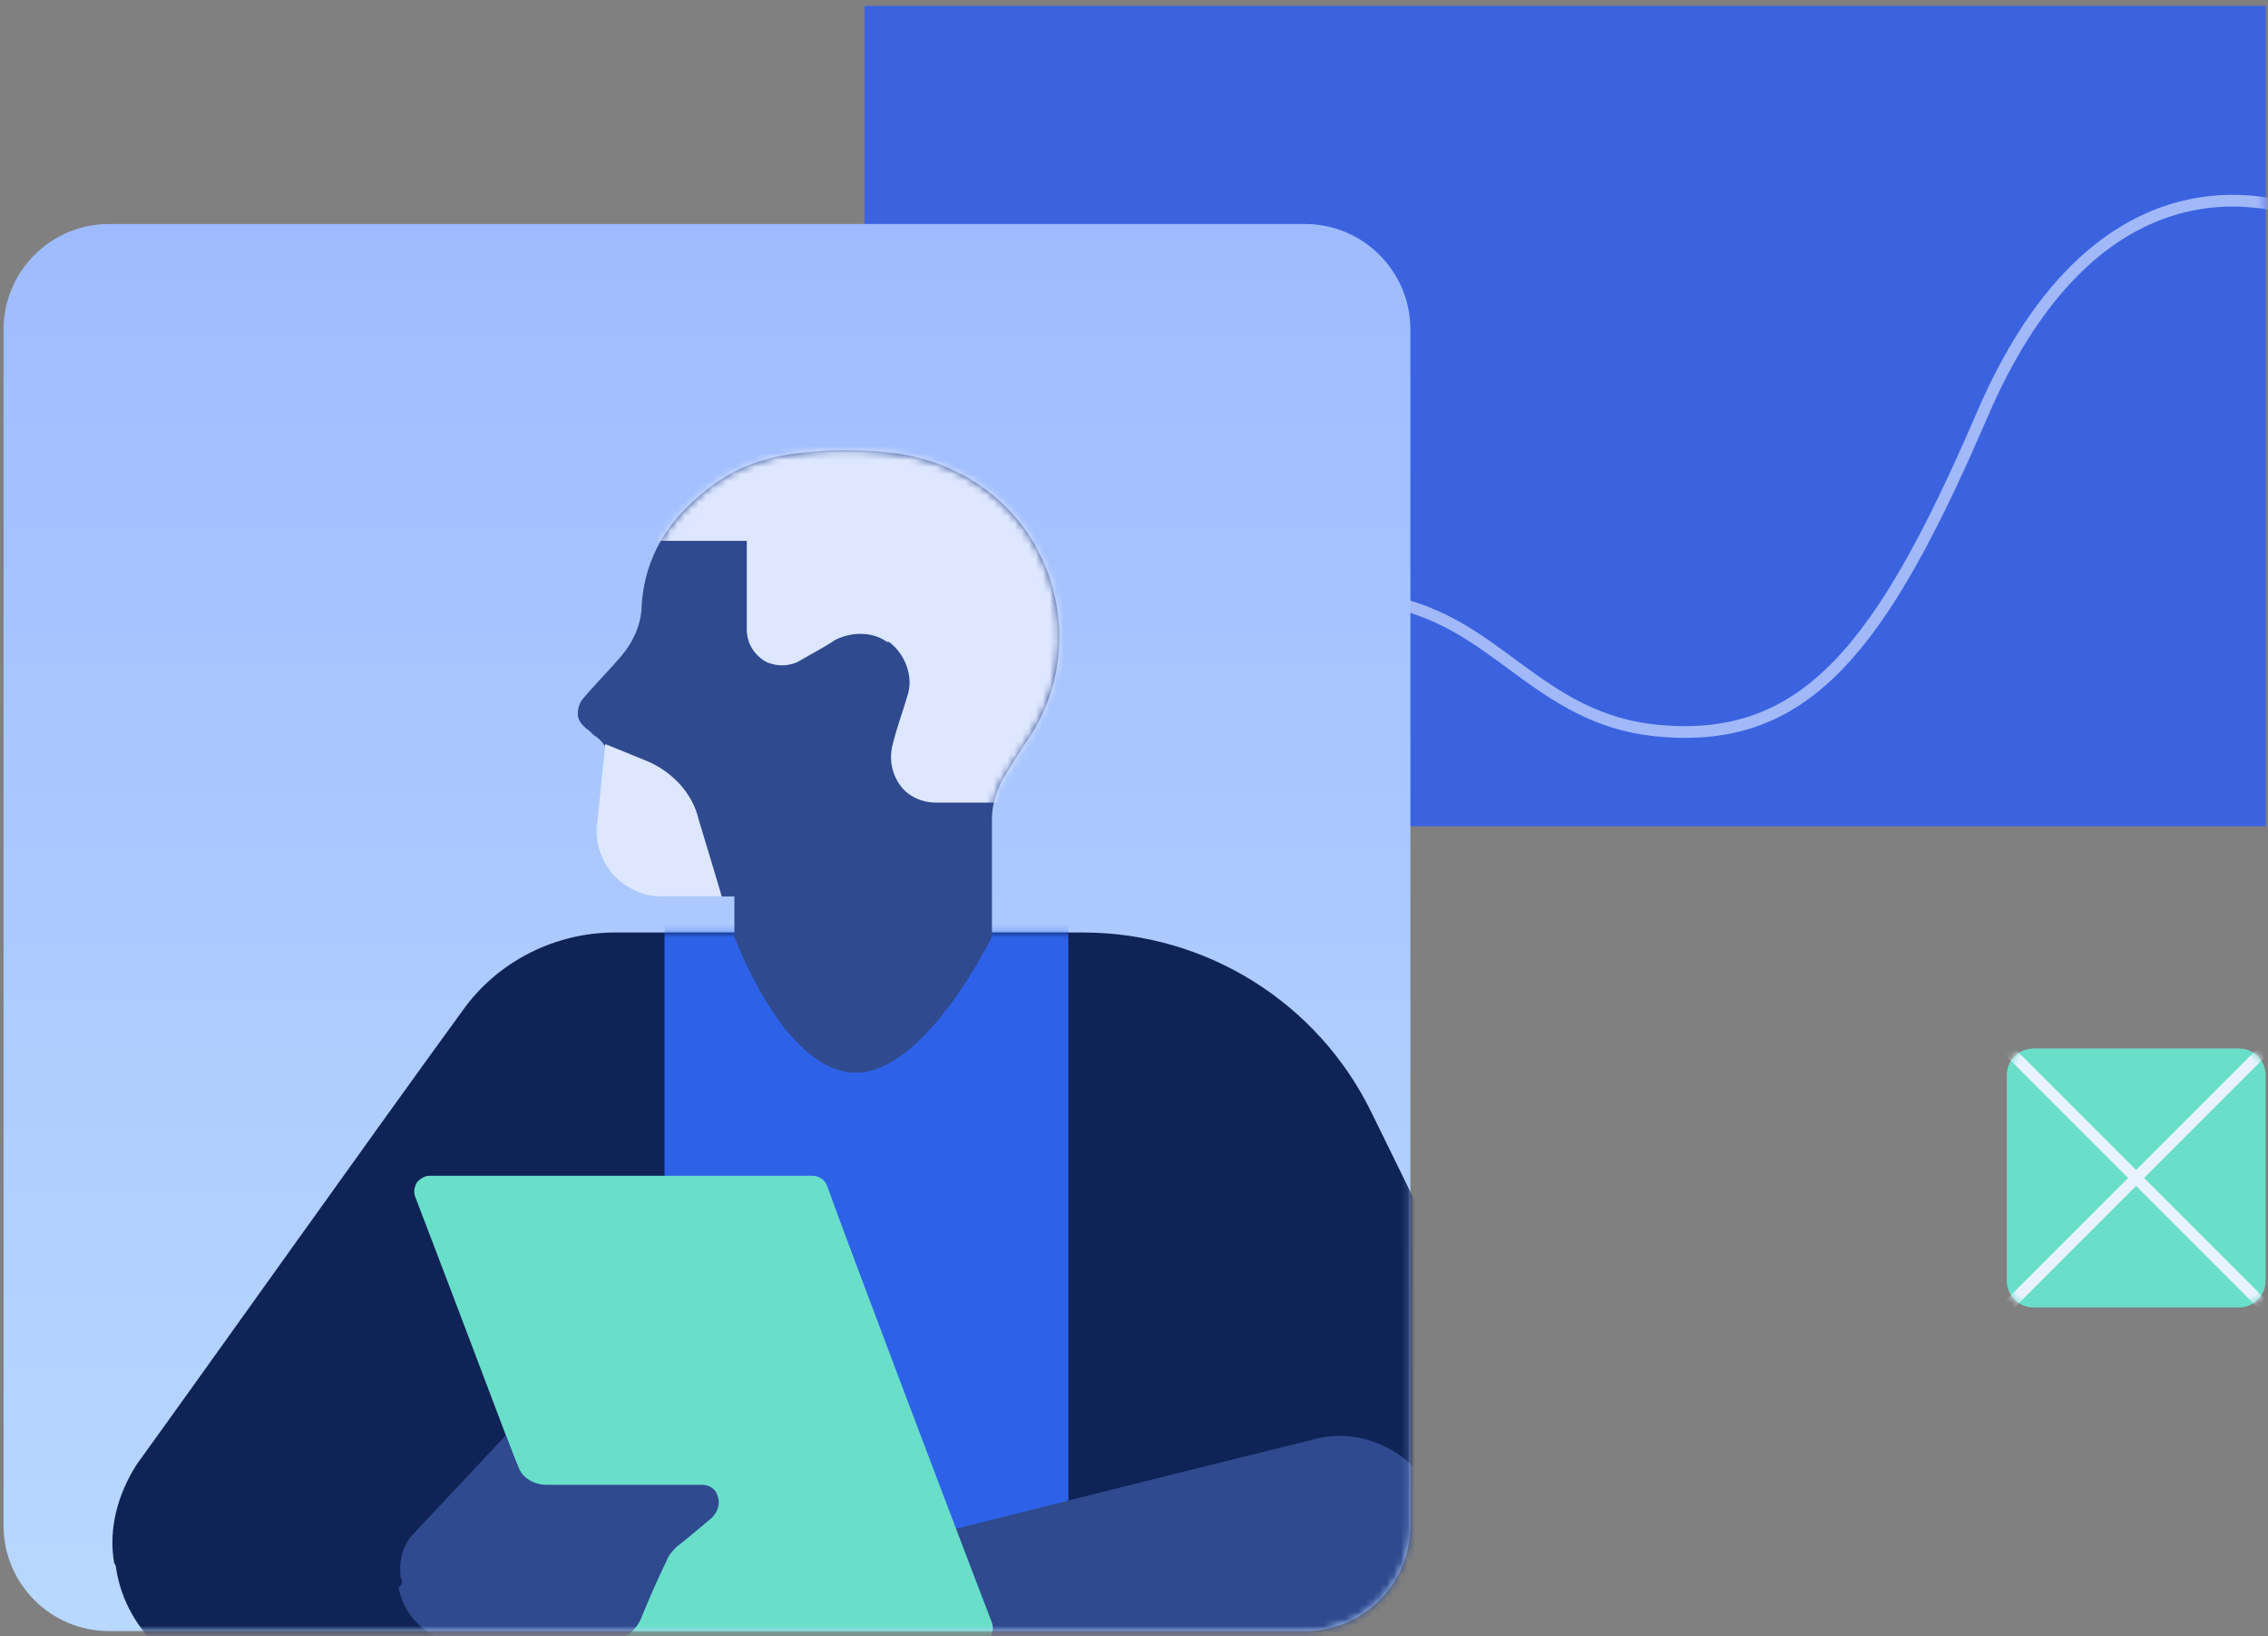
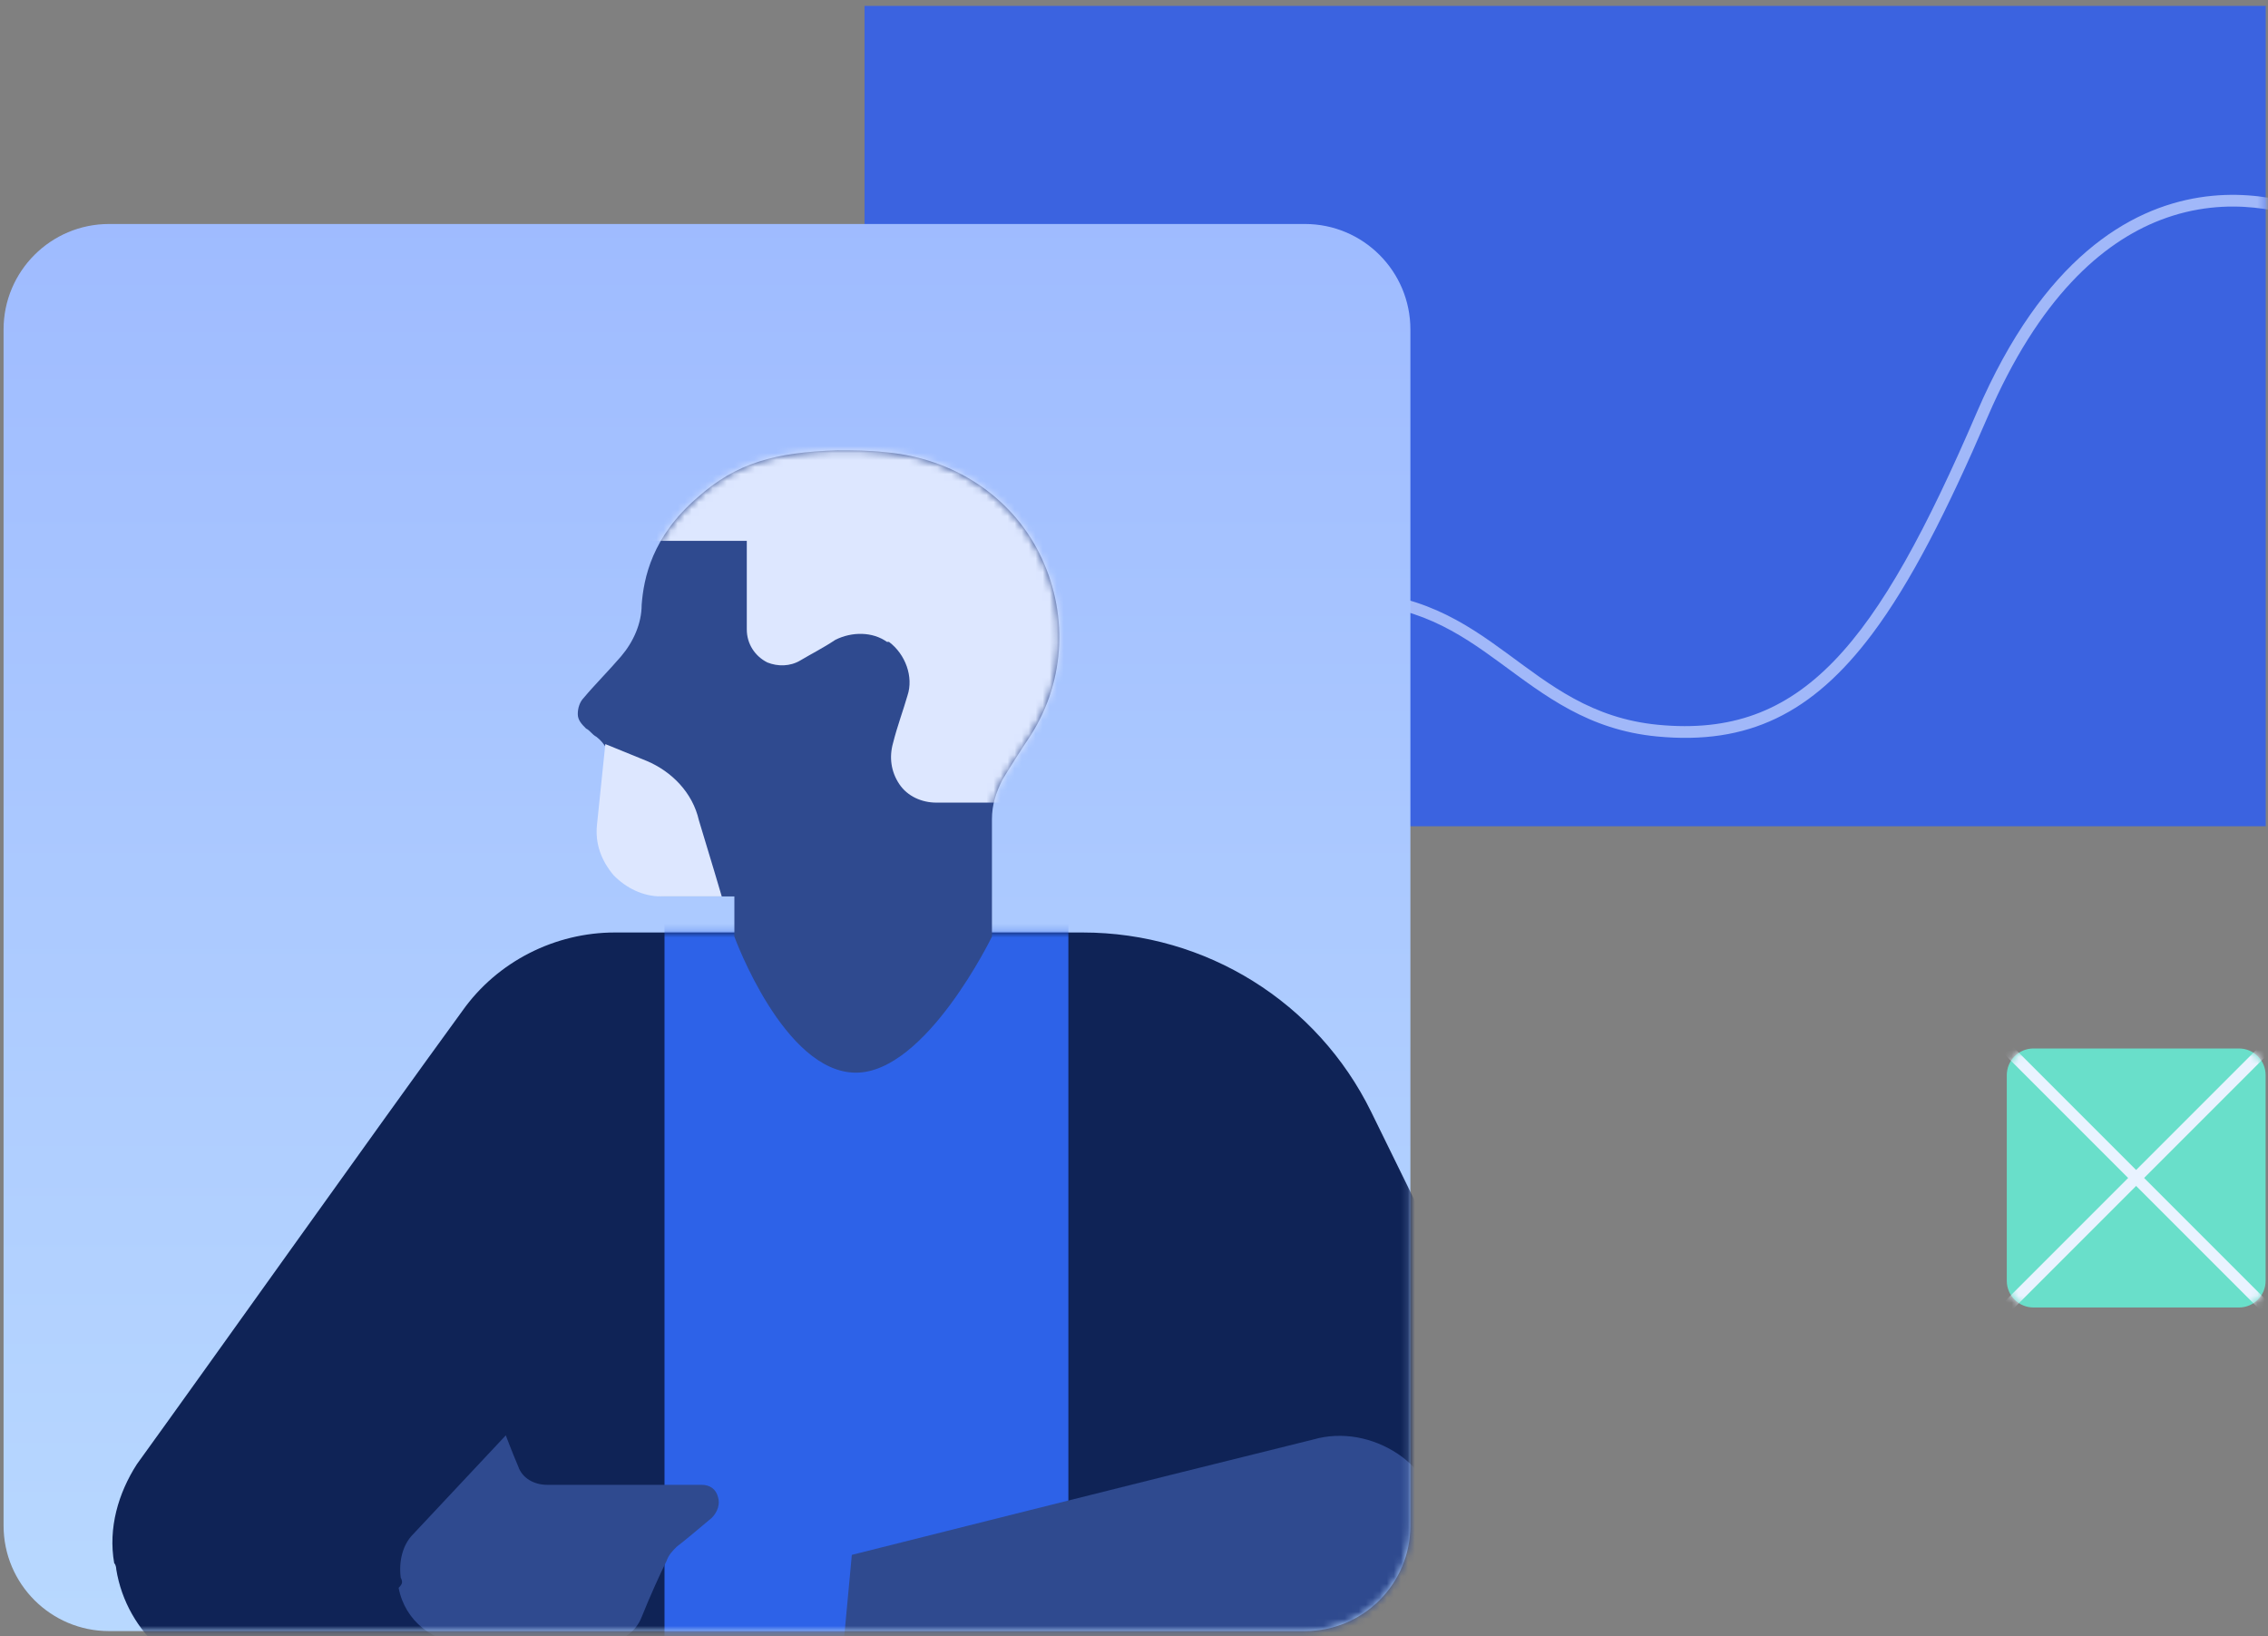
<svg xmlns="http://www.w3.org/2000/svg" width="323" height="233" viewBox="0 0 323 233" fill="none">
  <rect x="0" y="0" width="323" height="233" fill="#808080" stroke="none" />
  <path d="M322.68 0.84H123.125V117.648H322.68V0.84Z" fill="#3B63E0" />
  <mask id="mask0_1371_5827" style="mask-type:luminance" maskUnits="userSpaceOnUse" x="120" y="0" width="203" height="118">
    <path d="M322.689 0.836H120.93V117.644H322.689V0.836Z" fill="white" />
  </mask>
  <g mask="url(#mask0_1371_5827)">
    <path fill-rule="evenodd" clip-rule="evenodd" d="M330.74 30.466V121.776H147.352C147.352 121.776 164.379 84.213 191.322 84.213C212.657 84.213 217.197 101.401 236.175 103.206C256.639 105.153 267.244 91.916 281.535 58.712C300.441 14.782 330.74 30.466 330.74 30.466ZM329.071 31.543C326.313 30.402 317.579 27.485 307.627 31.348C299.372 34.552 290.378 42.386 283.068 59.371C277.286 72.805 272.089 83 266.623 90.281C258.108 101.624 248.916 106.095 236.017 104.868C226.176 103.932 220.049 99.07 213.646 94.379C207.728 90.045 201.546 85.882 191.322 85.882C181.003 85.882 172.236 91.705 165.391 98.61C157.584 106.486 152.26 115.824 150.039 120.106H329.071V31.543Z" fill="#A1B8F9" />
  </g>
  <path d="M185.838 31.893H15.535C7.236 31.893 0.508 38.62 0.508 46.919V217.222C0.508 225.521 7.236 232.249 15.535 232.249H185.838C194.137 232.249 200.864 225.521 200.864 217.222V46.919C200.864 38.62 194.137 31.893 185.838 31.893Z" fill="url(#paint0_linear_1371_5827)" />
  <mask id="mask1_1371_5827" style="mask-type:alpha" maskUnits="userSpaceOnUse" x="0" y="31" width="201" height="202">
    <path d="M185.842 31.895H15.539C7.239 31.895 0.512 38.622 0.512 46.921V217.224C0.512 225.523 7.239 232.251 15.539 232.251H185.842C194.141 232.251 200.868 225.523 200.868 217.224V46.921C200.868 38.622 194.141 31.895 185.842 31.895Z" fill="url(#paint1_linear_1371_5827)" />
  </mask>
  <g mask="url(#mask1_1371_5827)">
    <path fill-rule="evenodd" clip-rule="evenodd" d="M16.264 222.572C15.383 217.584 16.851 212.595 19.492 208.487C29.469 194.694 53.239 161.24 65.858 143.927C70.846 136.884 79.063 132.775 87.573 132.775C104.3 132.775 132.765 132.775 154.187 132.775C171.794 132.775 187.641 142.753 195.271 158.306C204.074 176.207 215.519 199.683 224.029 216.997C226.67 222.279 226.083 228.148 223.149 233.137C220.214 238.125 214.639 240.767 209.063 240.767C163.578 240.473 72.314 239.886 35.338 239.593C25.948 239.593 18.024 232.55 16.557 223.453C16.557 223.453 16.557 222.866 16.264 222.572Z" fill="#0F2356" />
    <mask id="mask2_1371_5827" style="mask-type:luminance" maskUnits="userSpaceOnUse" x="16" y="132" width="210" height="109">
      <path d="M16.291 222.576C15.411 217.588 16.878 212.599 19.519 208.49C29.497 194.698 53.266 161.244 65.885 143.931C70.874 136.888 79.09 132.779 87.6 132.779C104.327 132.779 132.792 132.779 154.215 132.779C171.822 132.779 187.668 142.757 195.298 158.31C204.102 176.211 215.546 199.687 224.057 217.001C226.698 222.283 226.111 228.152 223.176 233.141C220.242 238.129 214.666 240.77 209.09 240.77C163.605 240.477 72.341 239.89 35.366 239.597C25.975 239.597 18.052 232.554 16.584 223.457C16.584 223.457 16.585 222.87 16.291 222.576Z" fill="white" />
    </mask>
    <g mask="url(#mask2_1371_5827)">
      <path fill-rule="evenodd" clip-rule="evenodd" d="M94.637 128.963L122.515 119.279L152.154 129.844V234.02H94.637V128.963Z" fill="#2D62E8" />
    </g>
    <path fill-rule="evenodd" clip-rule="evenodd" d="M205.242 217.288C204.655 213.18 202.601 209.365 199.08 207.017C195.558 204.67 191.157 203.789 187.048 204.963C163.278 210.832 121.314 221.396 121.314 221.396L120.141 234.015H190.57C194.678 234.015 198.786 232.254 201.427 229.026C204.362 225.505 205.829 221.396 205.242 217.288Z" fill="#2F4A8F" />
    <path fill-rule="evenodd" clip-rule="evenodd" d="M91.382 86.122C91.382 88.763 90.208 91.404 88.448 93.459C86.687 95.513 84.633 97.567 83.165 99.328C82.579 99.915 82.285 100.795 82.285 101.675C82.285 102.556 82.872 103.143 83.459 103.73C84.046 104.023 84.339 104.61 84.926 104.903C86.1 105.784 86.98 107.251 86.98 109.012C86.98 111.946 87.274 116.348 87.567 120.456C87.861 124.271 91.089 127.644 94.904 127.644C99.599 127.644 104.588 127.644 104.588 127.644V133.368C104.588 133.368 111.631 152.736 121.901 152.736C131.879 152.736 141.269 133.368 141.269 133.368C141.269 133.368 141.269 122.217 141.269 116.642C141.269 114.587 141.856 112.827 142.737 111.066C143.617 109.599 145.084 107.251 146.845 104.61C151.834 96.687 152.127 87.003 148.019 78.786C143.911 70.569 135.694 65.287 126.303 64.407C123.662 64.113 121.315 64.113 119.26 64.113C110.457 64.407 104.881 65.874 99.305 70.863C92.85 76.438 91.676 82.307 91.382 86.122Z" fill="#2F4A8F" />
    <mask id="mask3_1371_5827" style="mask-type:luminance" maskUnits="userSpaceOnUse" x="82" y="64" width="69" height="89">
      <path d="M91.374 86.111C91.374 88.752 90.201 91.393 88.44 93.447C86.679 95.501 84.625 97.555 83.158 99.316C82.571 99.903 82.277 100.783 82.277 101.664C82.277 102.544 82.864 103.131 83.451 103.718C84.038 104.011 84.332 104.598 84.918 104.892C86.092 105.772 86.973 107.239 86.973 109C86.973 111.935 87.266 116.336 87.559 120.445C87.853 124.26 91.081 127.637 94.896 127.637C99.591 127.637 104.58 127.637 104.58 127.637V133.357C104.58 133.357 111.623 152.725 121.894 152.725C131.871 152.725 141.262 133.357 141.262 133.357C141.262 133.357 141.262 122.205 141.262 116.63C141.262 114.576 141.849 112.815 142.729 111.054C143.609 109.587 145.077 107.239 146.837 104.598C151.826 96.675 152.119 86.991 148.011 78.774C143.903 70.558 135.686 65.275 126.295 64.395C123.654 64.102 121.307 64.102 119.253 64.102C110.449 64.395 104.873 65.862 99.298 70.851C92.842 76.427 91.668 82.296 91.374 86.111Z" fill="white" />
    </mask>
    <g mask="url(#mask3_1371_5827)">
      <path fill-rule="evenodd" clip-rule="evenodd" d="M150.374 40.92L103.421 52.365L87.281 77.015H106.356C106.356 77.015 106.356 84.938 106.356 89.633C106.356 91.688 107.53 93.448 109.29 94.329C110.758 94.915 112.518 94.915 113.986 94.035C115.453 93.155 117.214 92.274 118.974 91.101C121.322 89.927 124.256 89.927 126.311 91.394C126.311 91.394 126.311 91.394 126.604 91.394C128.952 93.155 130.126 96.383 129.245 99.024C128.658 101.078 127.778 103.426 127.191 105.773C126.604 107.827 126.898 109.882 128.071 111.642C129.245 113.403 131.299 114.283 133.354 114.283C142.744 114.283 156.243 114.283 156.243 114.283L180.013 81.123L150.374 40.92Z" fill="#DDE7FF" />
    </g>
    <path fill-rule="evenodd" clip-rule="evenodd" d="M86.209 105.949C86.209 105.949 89.17 107.154 92.131 108.36C95.684 109.866 98.644 112.879 99.533 116.797C101.013 121.618 102.79 127.644 102.79 127.644C102.79 127.644 98.644 127.644 94.203 127.644C91.539 127.644 89.17 126.439 87.394 124.631C85.617 122.522 84.729 120.111 85.025 117.399C85.617 111.674 86.209 105.949 86.209 105.949Z" fill="#DDE7FF" />
-     <path fill-rule="evenodd" clip-rule="evenodd" d="M117.805 168.887C117.511 168.007 116.631 167.42 115.75 167.42C108.121 167.42 72.026 167.42 61.168 167.42C60.581 167.42 59.994 167.713 59.407 168.3C59.114 168.887 58.82 169.474 59.114 170.354C63.516 181.799 79.656 224.35 82.59 232.567C82.883 233.447 83.764 234.034 84.644 234.034C92.274 234.034 128.369 234.034 139.227 234.034C139.814 234.034 140.401 233.741 140.987 233.154C141.281 232.567 141.574 231.98 141.281 231.099C136.879 219.655 120.739 177.104 117.805 168.887Z" fill="#69DFCA" />
    <path fill-rule="evenodd" clip-rule="evenodd" d="M57.067 224.625C56.773 222.278 57.36 219.93 58.828 218.463C63.229 213.767 72.033 204.377 72.033 204.377C72.033 204.377 72.913 206.725 73.794 208.779C74.381 210.539 76.141 211.42 77.902 211.42C82.891 211.42 93.162 211.42 99.911 211.42C101.085 211.42 101.965 212.007 102.259 213.181C102.552 214.061 102.259 215.235 101.378 216.115C99.618 217.582 97.564 219.343 96.39 220.223C95.803 220.81 95.216 221.397 94.922 222.278C94.042 224.038 92.575 227.266 91.401 230.201C90.521 232.549 88.173 234.016 85.532 234.016C80.543 234.016 72.62 234.016 66.457 234.016C61.762 234.016 57.654 230.788 56.773 226.093C57.36 225.506 57.36 225.212 57.067 224.625Z" fill="#2F4A8F" />
  </g>
  <path fill-rule="evenodd" clip-rule="evenodd" d="M322.662 153.083C322.662 152.077 322.263 151.113 321.552 150.402C320.84 149.691 319.876 149.291 318.87 149.291C311.796 149.291 296.667 149.291 289.593 149.291C288.587 149.291 287.623 149.691 286.911 150.402C286.2 151.113 285.801 152.077 285.801 153.083C285.801 160.16 285.801 175.301 285.801 182.378C285.801 183.384 286.2 184.348 286.911 185.06C287.623 185.771 288.587 186.17 289.593 186.17C296.667 186.17 311.796 186.17 318.87 186.17C319.876 186.17 320.84 185.771 321.552 185.06C322.263 184.348 322.662 183.384 322.662 182.378C322.662 175.301 322.662 160.16 322.662 153.083Z" fill="#69DFCA" />
  <mask id="mask4_1371_5827" style="mask-type:luminance" maskUnits="userSpaceOnUse" x="285" y="149" width="38" height="38">
    <path d="M322.658 153.077C322.658 152.072 322.259 151.107 321.548 150.396C320.836 149.685 319.872 149.285 318.866 149.285C311.792 149.285 296.663 149.285 289.589 149.285C288.583 149.285 287.619 149.685 286.907 150.396C286.196 151.107 285.797 152.072 285.797 153.077C285.797 160.154 285.797 175.295 285.797 182.372C285.797 183.378 286.196 184.343 286.907 185.054C287.619 185.765 288.583 186.164 289.589 186.164C296.663 186.164 311.792 186.164 318.866 186.164C319.872 186.164 320.836 185.765 321.548 185.054C322.259 184.343 322.658 183.378 322.658 182.372C322.658 175.295 322.658 160.154 322.658 153.077Z" fill="white" />
  </mask>
  <g mask="url(#mask4_1371_5827)">
    <path d="M329.227 142.721L279.211 192.737" stroke="#E9F3FF" stroke-width="1.605" stroke-miterlimit="1.5" stroke-linecap="square" />
    <path d="M329.227 192.737L279.211 142.721" stroke="#E9F3FF" stroke-width="1.605" stroke-miterlimit="1.5" stroke-linecap="square" />
  </g>
  <defs>
    <linearGradient id="paint0_linear_1371_5827" x1="166.567" y1="10.227" x2="166.567" y2="617.031" gradientUnits="userSpaceOnUse">
      <stop stop-color="#9CB8FF" />
      <stop offset="0.2" stop-color="#ACCAFF" />
      <stop offset="0.42" stop-color="#BCDDFF" />
      <stop offset="1" stop-color="#C3E6FF" />
    </linearGradient>
    <linearGradient id="paint1_linear_1371_5827" x1="166.571" y1="10.229" x2="166.571" y2="617.033" gradientUnits="userSpaceOnUse">
      <stop stop-color="#9CB8FF" />
      <stop offset="0.2" stop-color="#ACCAFF" />
      <stop offset="0.42" stop-color="#BCDDFF" />
      <stop offset="1" stop-color="#C3E6FF" />
    </linearGradient>
  </defs>
</svg>